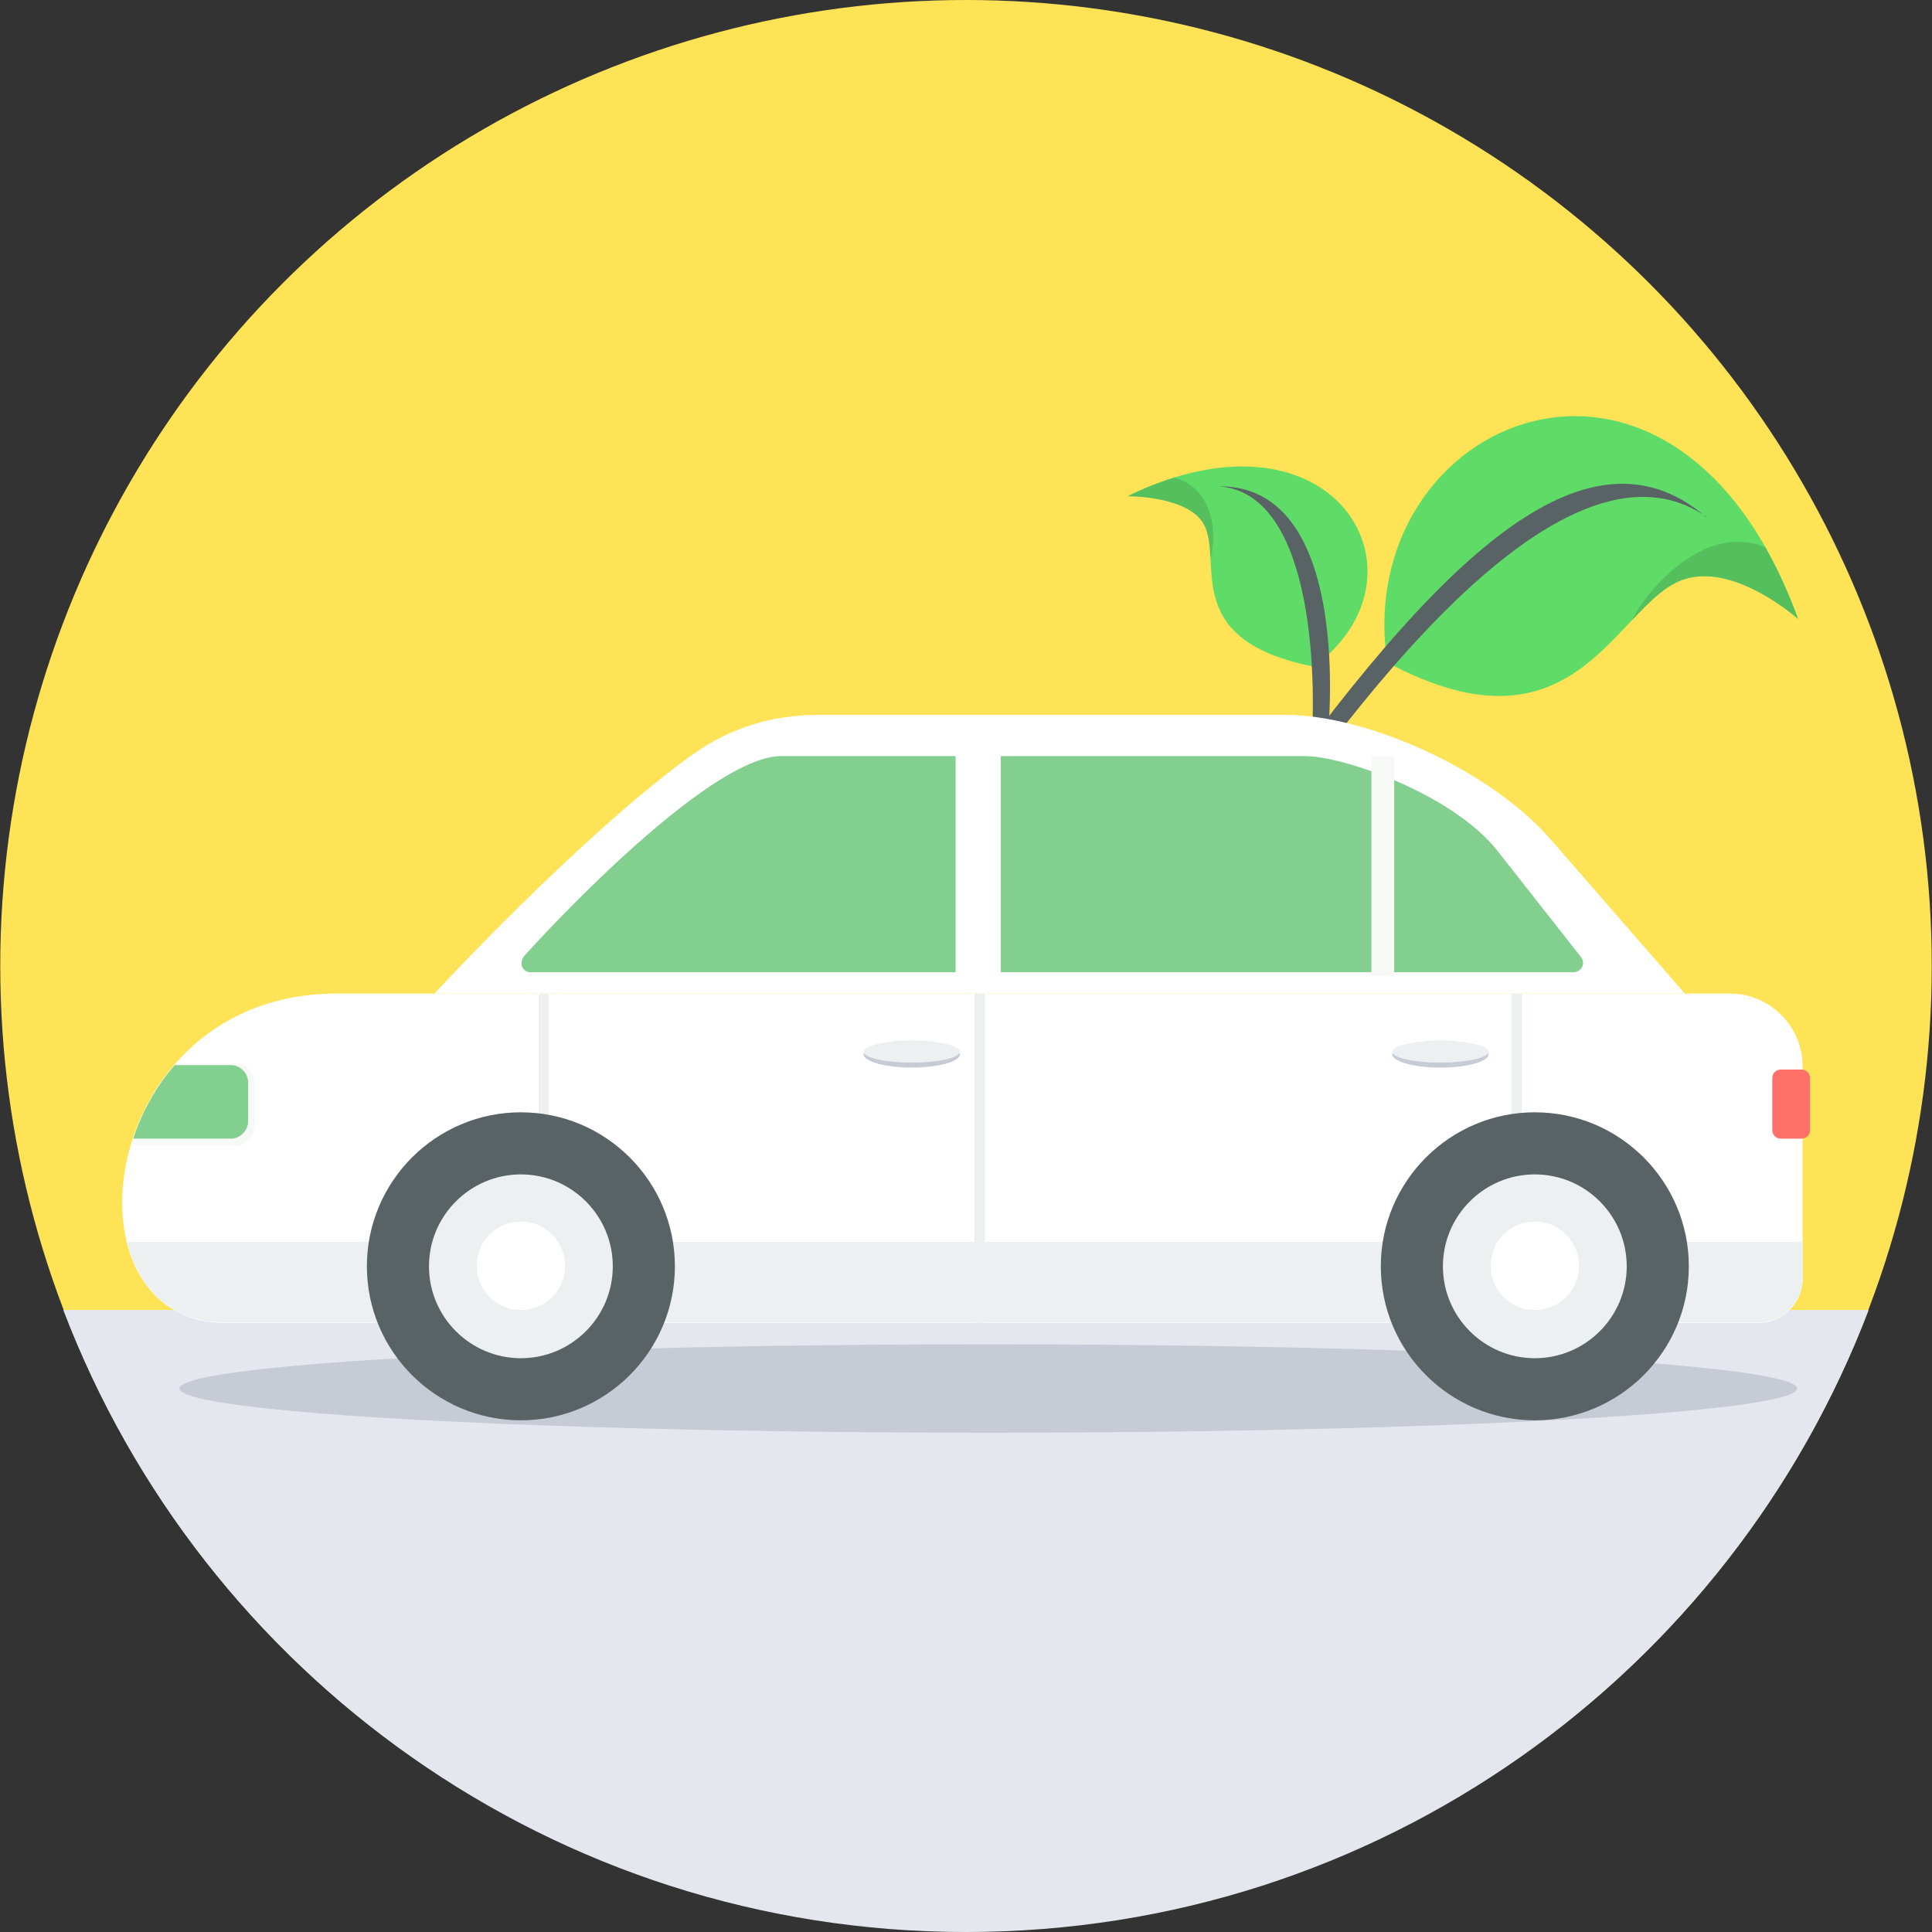
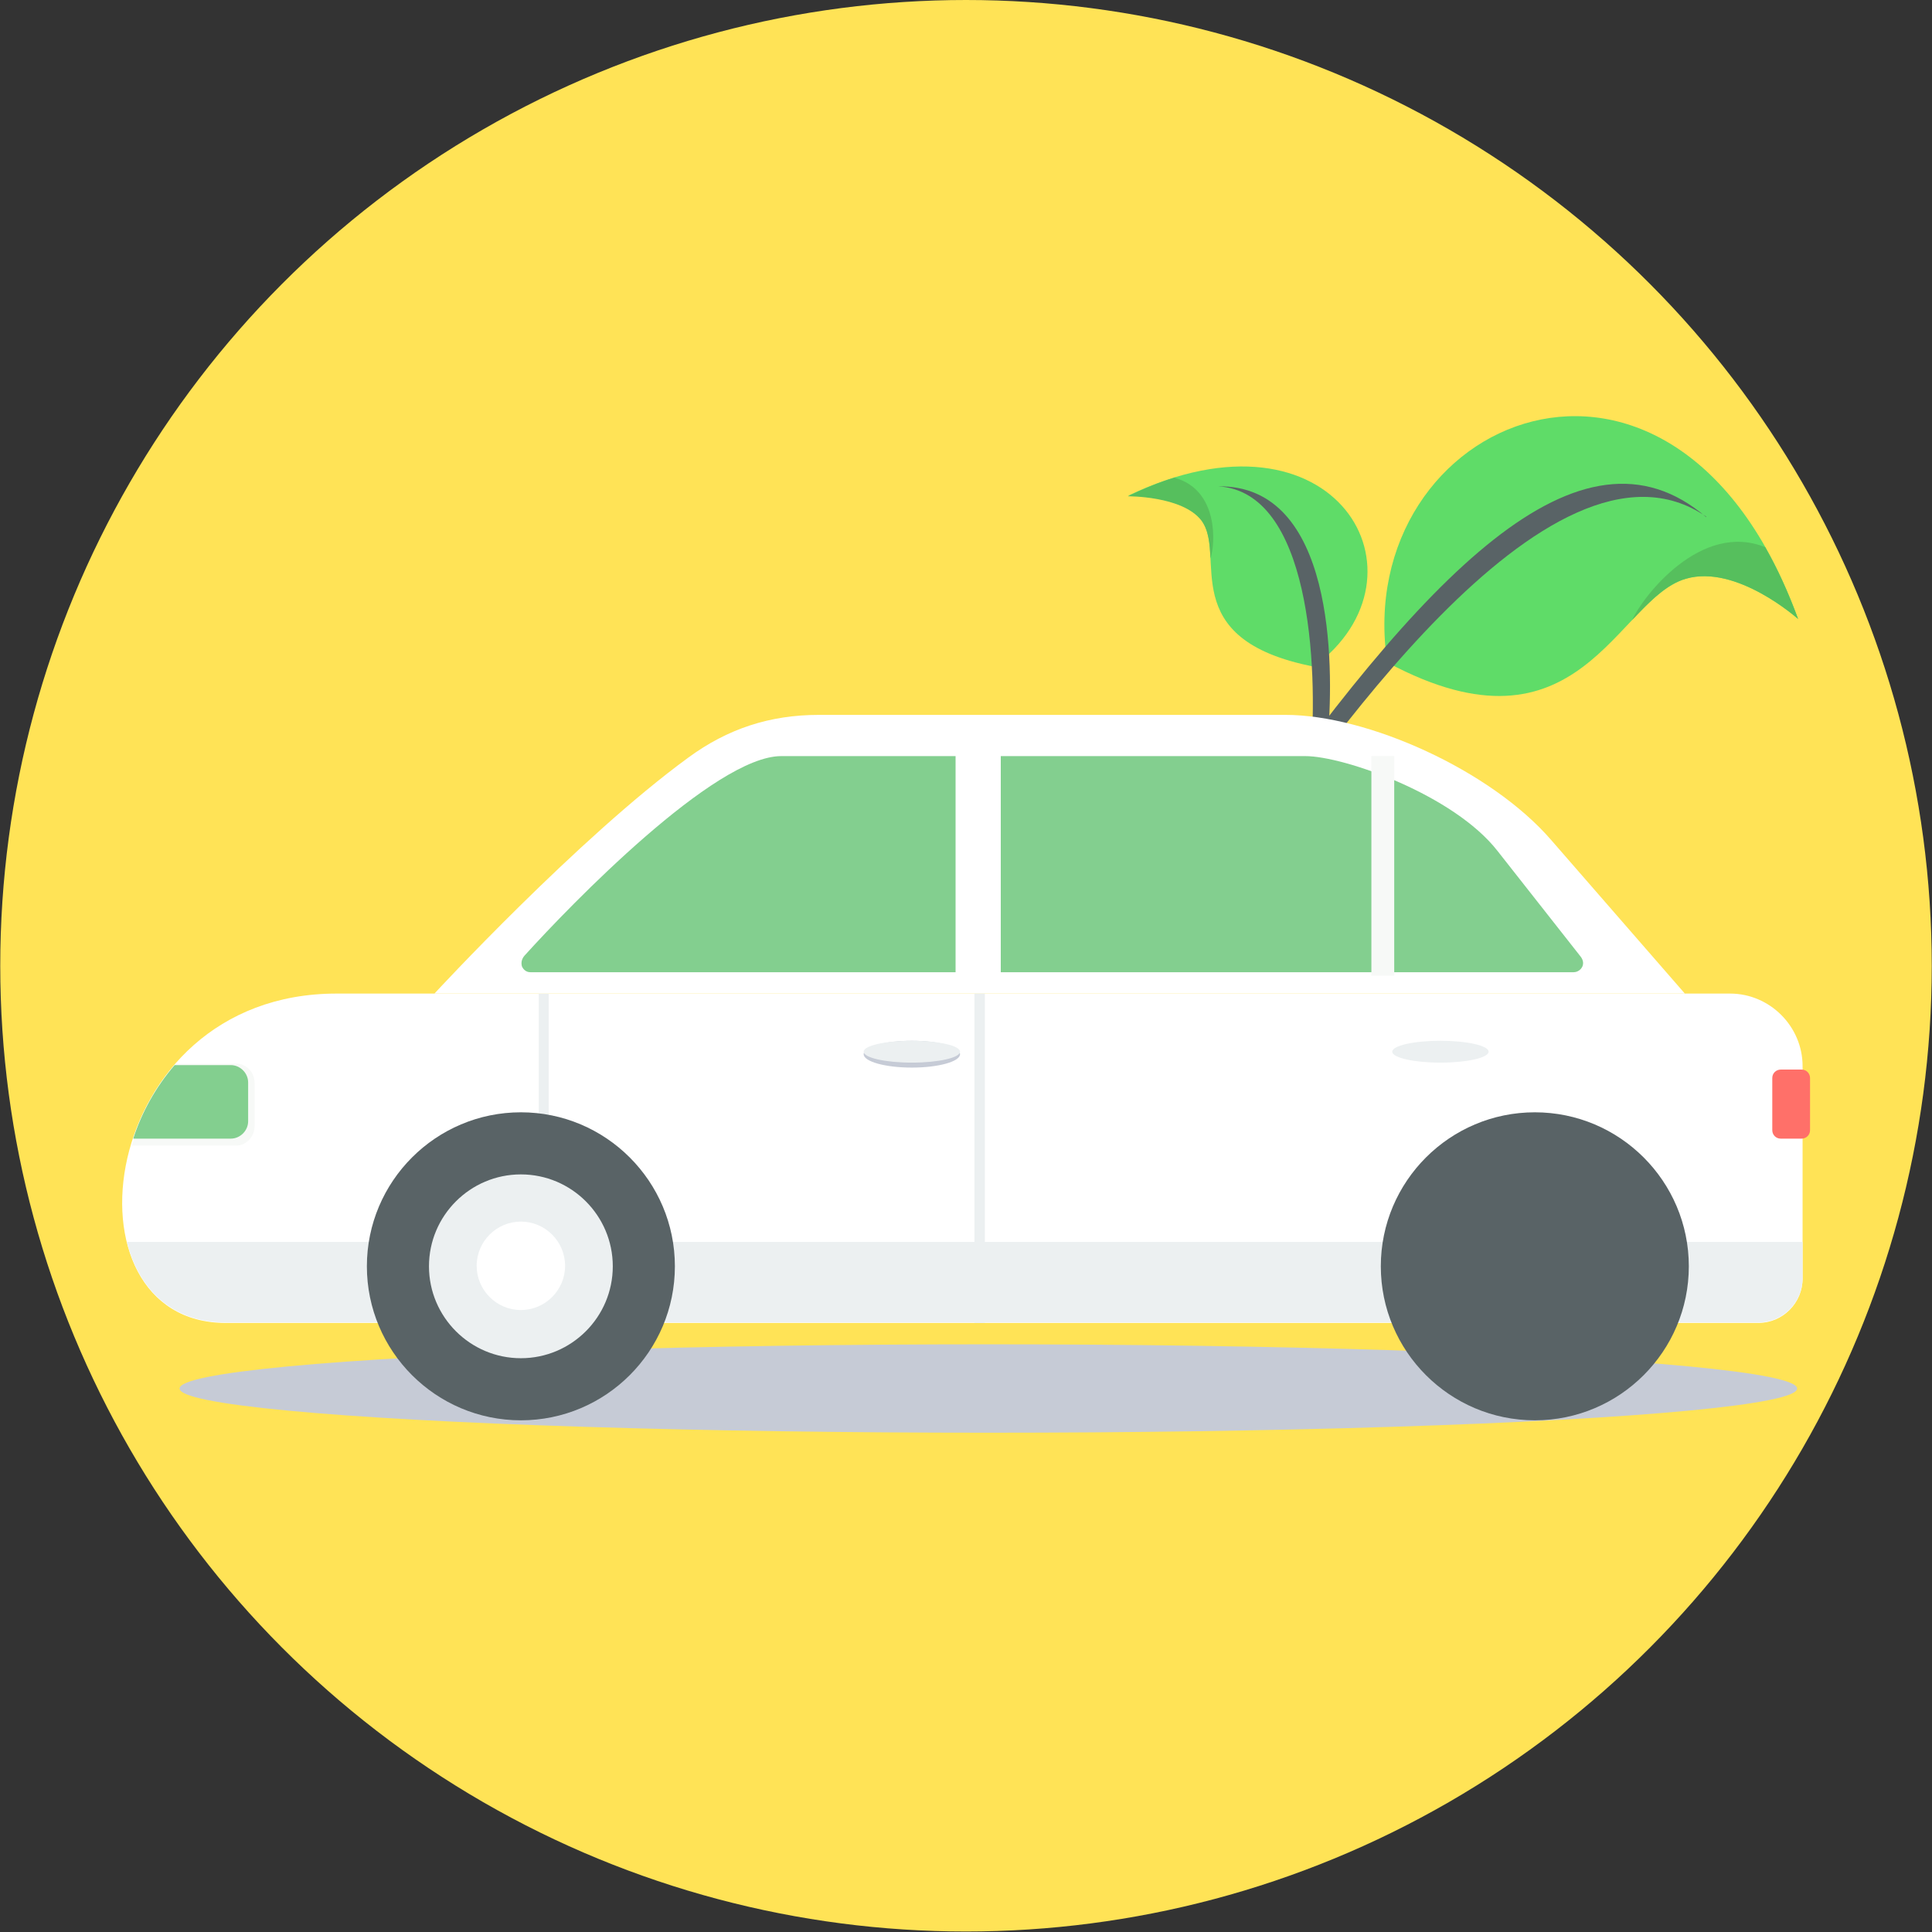
<svg xmlns="http://www.w3.org/2000/svg" height="800px" width="800px" version="1.1" id="Layer_1" viewBox="0 0 512 512" xml:space="preserve">
  <rect x="0" y="0" width="512" height="512" fill="#333333" stroke="none" />
  <circle style="fill:#FFE356;" cx="256" cy="255.934" r="255.934" />
-   <path style="fill:#E4E7ED;" d="M16.786,347.17h478.428C458.483,443.54,365.272,512,256,512S53.517,443.54,16.786,347.17z" />
  <path style="fill:#5FDC68;" d="M367.642,175.626c-9.742-64.773,76.096-101.9,108.877-11.585c0,0-16.325-14.614-29.754-10.664  c-18.431,5.398-28.042,49.502-78.992,22.249H367.642z" />
  <path style="fill:#56BF5D;" d="M467.83,145.082c3.16,5.529,6.056,11.849,8.689,18.958c0,0-16.325-14.614-29.754-10.664  c-5.134,1.448-9.479,5.924-14.219,10.927l0,0c2.765-6.188,18.3-26.331,35.415-19.221H467.83z" />
  <path style="fill:#596366;" d="M452.164,137.051c-33.308-28.569-74.911,15.008-125.992,88.339l3.16,3.818  c17.378-24.356,81.23-120.858,122.833-92.289V137.051z" />
  <path style="fill:#5FDC68;" d="M348.157,176.679c32.782-24.093,5.924-71.751-49.238-45.289c0,0,14.482-0.132,19.485,6.451  c6.846,9.084-7.373,31.597,29.885,38.838H348.157z" />
  <path style="fill:#56BF5D;" d="M311.426,126.519c-3.95,1.185-8.163,2.896-12.507,5.003c0,0,14.482-0.132,19.485,6.451  c1.843,2.501,2.238,6.056,2.37,10.006l0,0c1.317-3.686,2.238-18.037-9.347-21.328V126.519z" />
  <path style="fill:#596366;" d="M322.748,128.889c30.939-0.527,30.675,47.527,29.227,65.563l-4.608,6.056  c1.975-24.356-0.263-70.171-24.488-71.619H322.748z" />
  <ellipse style="fill:#C6CBD6;" cx="261.924" cy="367.971" rx="214.332" ry="11.717" />
  <path style="fill:#FFFFFF;" d="M89.195,263.307h369.288c10.532,0,19.221,8.689,19.221,19.221v56.348  c0,6.451-5.266,11.717-11.717,11.717H59.836C14.943,350.593,25.343,263.307,89.195,263.307z" />
  <ellipse style="fill:#C6CBD6;" cx="241.65" cy="279.368" rx="12.77" ry="3.555" />
  <g>
    <polygon style="fill:#ECF0F1;" points="142.778,263.307 145.411,263.307 145.411,295.43 142.778,295.43  " />
-     <polygon style="fill:#ECF0F1;" points="400.555,263.307 403.32,263.307 403.32,295.43 400.555,295.43  " />
  </g>
  <path style="fill:#F7F9F7;" d="M34.954,303.461c2.37-7.636,6.319-15.14,11.717-21.591h15.93c2.633,0,4.871,2.238,4.871,5.134v11.454  c0,2.765-2.238,5.134-4.871,5.134H34.954V303.461z" />
  <path style="fill:#ECF0F1;" d="M477.704,329.133v9.611c0,6.451-5.266,11.717-11.717,11.717H59.836  c-14.482,0-23.171-9.084-26.199-21.328H477.704z" />
  <path style="fill:#83CF8F;" d="M35.349,301.618c2.238-6.846,5.924-13.56,10.927-19.353h14.877c2.501,0,4.608,2.106,4.608,4.608  v10.269c0,2.501-2.106,4.608-4.608,4.608H35.349V301.618z" />
  <path style="fill:#596366;" d="M138.039,294.772c22.513,0,40.813,18.3,40.813,40.813s-18.3,40.813-40.813,40.813  s-40.813-18.3-40.813-40.813S115.526,294.772,138.039,294.772z" />
  <path style="fill:#ECF0F1;" d="M138.039,311.229c13.429,0,24.356,10.927,24.356,24.356s-10.927,24.356-24.356,24.356  s-24.356-10.927-24.356-24.356S124.61,311.229,138.039,311.229z" />
  <path style="fill:#FFFFFF;" d="M138.039,323.736c6.451,0,11.717,5.266,11.717,11.717s-5.266,11.717-11.717,11.717  s-11.717-5.266-11.717-11.717S131.588,323.736,138.039,323.736z" />
  <path style="fill:#596366;" d="M406.743,294.772c22.513,0,40.813,18.3,40.813,40.813s-18.3,40.813-40.813,40.813  s-40.813-18.3-40.813-40.813S384.23,294.772,406.743,294.772z" />
-   <path style="fill:#ECF0F1;" d="M406.743,311.229c13.429,0,24.356,10.927,24.356,24.356s-10.927,24.356-24.356,24.356  s-24.356-10.927-24.356-24.356S393.314,311.229,406.743,311.229z" />
  <g>
-     <path style="fill:#FFFFFF;" d="M406.743,323.736c6.451,0,11.717,5.266,11.717,11.717s-5.266,11.717-11.717,11.717   s-11.717-5.266-11.717-11.717S400.292,323.736,406.743,323.736z" />
    <path style="fill:#FFFFFF;" d="M115.131,263.307c0,0,38.048-41.208,67.275-62.535c10.401-7.636,21.591-11.322,34.625-11.322   h123.623c21.723,0,54.373,14.614,70.435,33.177l35.415,40.681H115.131z" />
  </g>
  <g>
    <path style="fill:#83CF8F;" d="M229.406,200.376h-7.373h-15.008c-17.642,0-55.821,39.364-68.065,52.925   c-0.658,0.79-0.922,1.711-0.658,2.765c0.395,0.922,1.185,1.58,2.238,1.58h7.241h105.454v-57.269H229.406z" />
    <path style="fill:#83CF8F;" d="M278.249,200.376h49.633h18.036c10.269,0,39.364,10.269,50.95,25.146l21.854,27.779   c0.658,0.79,1.053,1.711,0.658,2.765c-0.395,0.922-1.317,1.58-2.37,1.58h-8.689H265.216v-38.311v-6.583v-12.375h12.902H278.249z" />
  </g>
  <polygon style="fill:#F7F9F7;" points="363.429,200.376 369.485,200.376 369.485,258.567 363.429,258.567 " />
  <path style="fill:#FF7069;" d="M471.912,283.45h5.529c1.317,0,2.238,1.053,2.238,2.238v13.824c0,1.317-1.053,2.238-2.238,2.238  h-5.529c-1.317,0-2.238-1.053-2.238-2.238v-13.824C469.673,284.371,470.727,283.45,471.912,283.45z" />
  <g>
    <polygon style="fill:#ECF0F1;" points="258.238,263.307 261.003,263.307 261.003,350.593 258.238,350.593  " />
    <ellipse style="fill:#ECF0F1;" cx="241.65" cy="278.71" rx="12.77" ry="2.896" />
  </g>
-   <ellipse style="fill:#C6CBD6;" cx="381.729" cy="279.368" rx="12.77" ry="3.555" />
  <ellipse style="fill:#ECF0F1;" cx="381.729" cy="278.71" rx="12.77" ry="2.896" />
</svg>